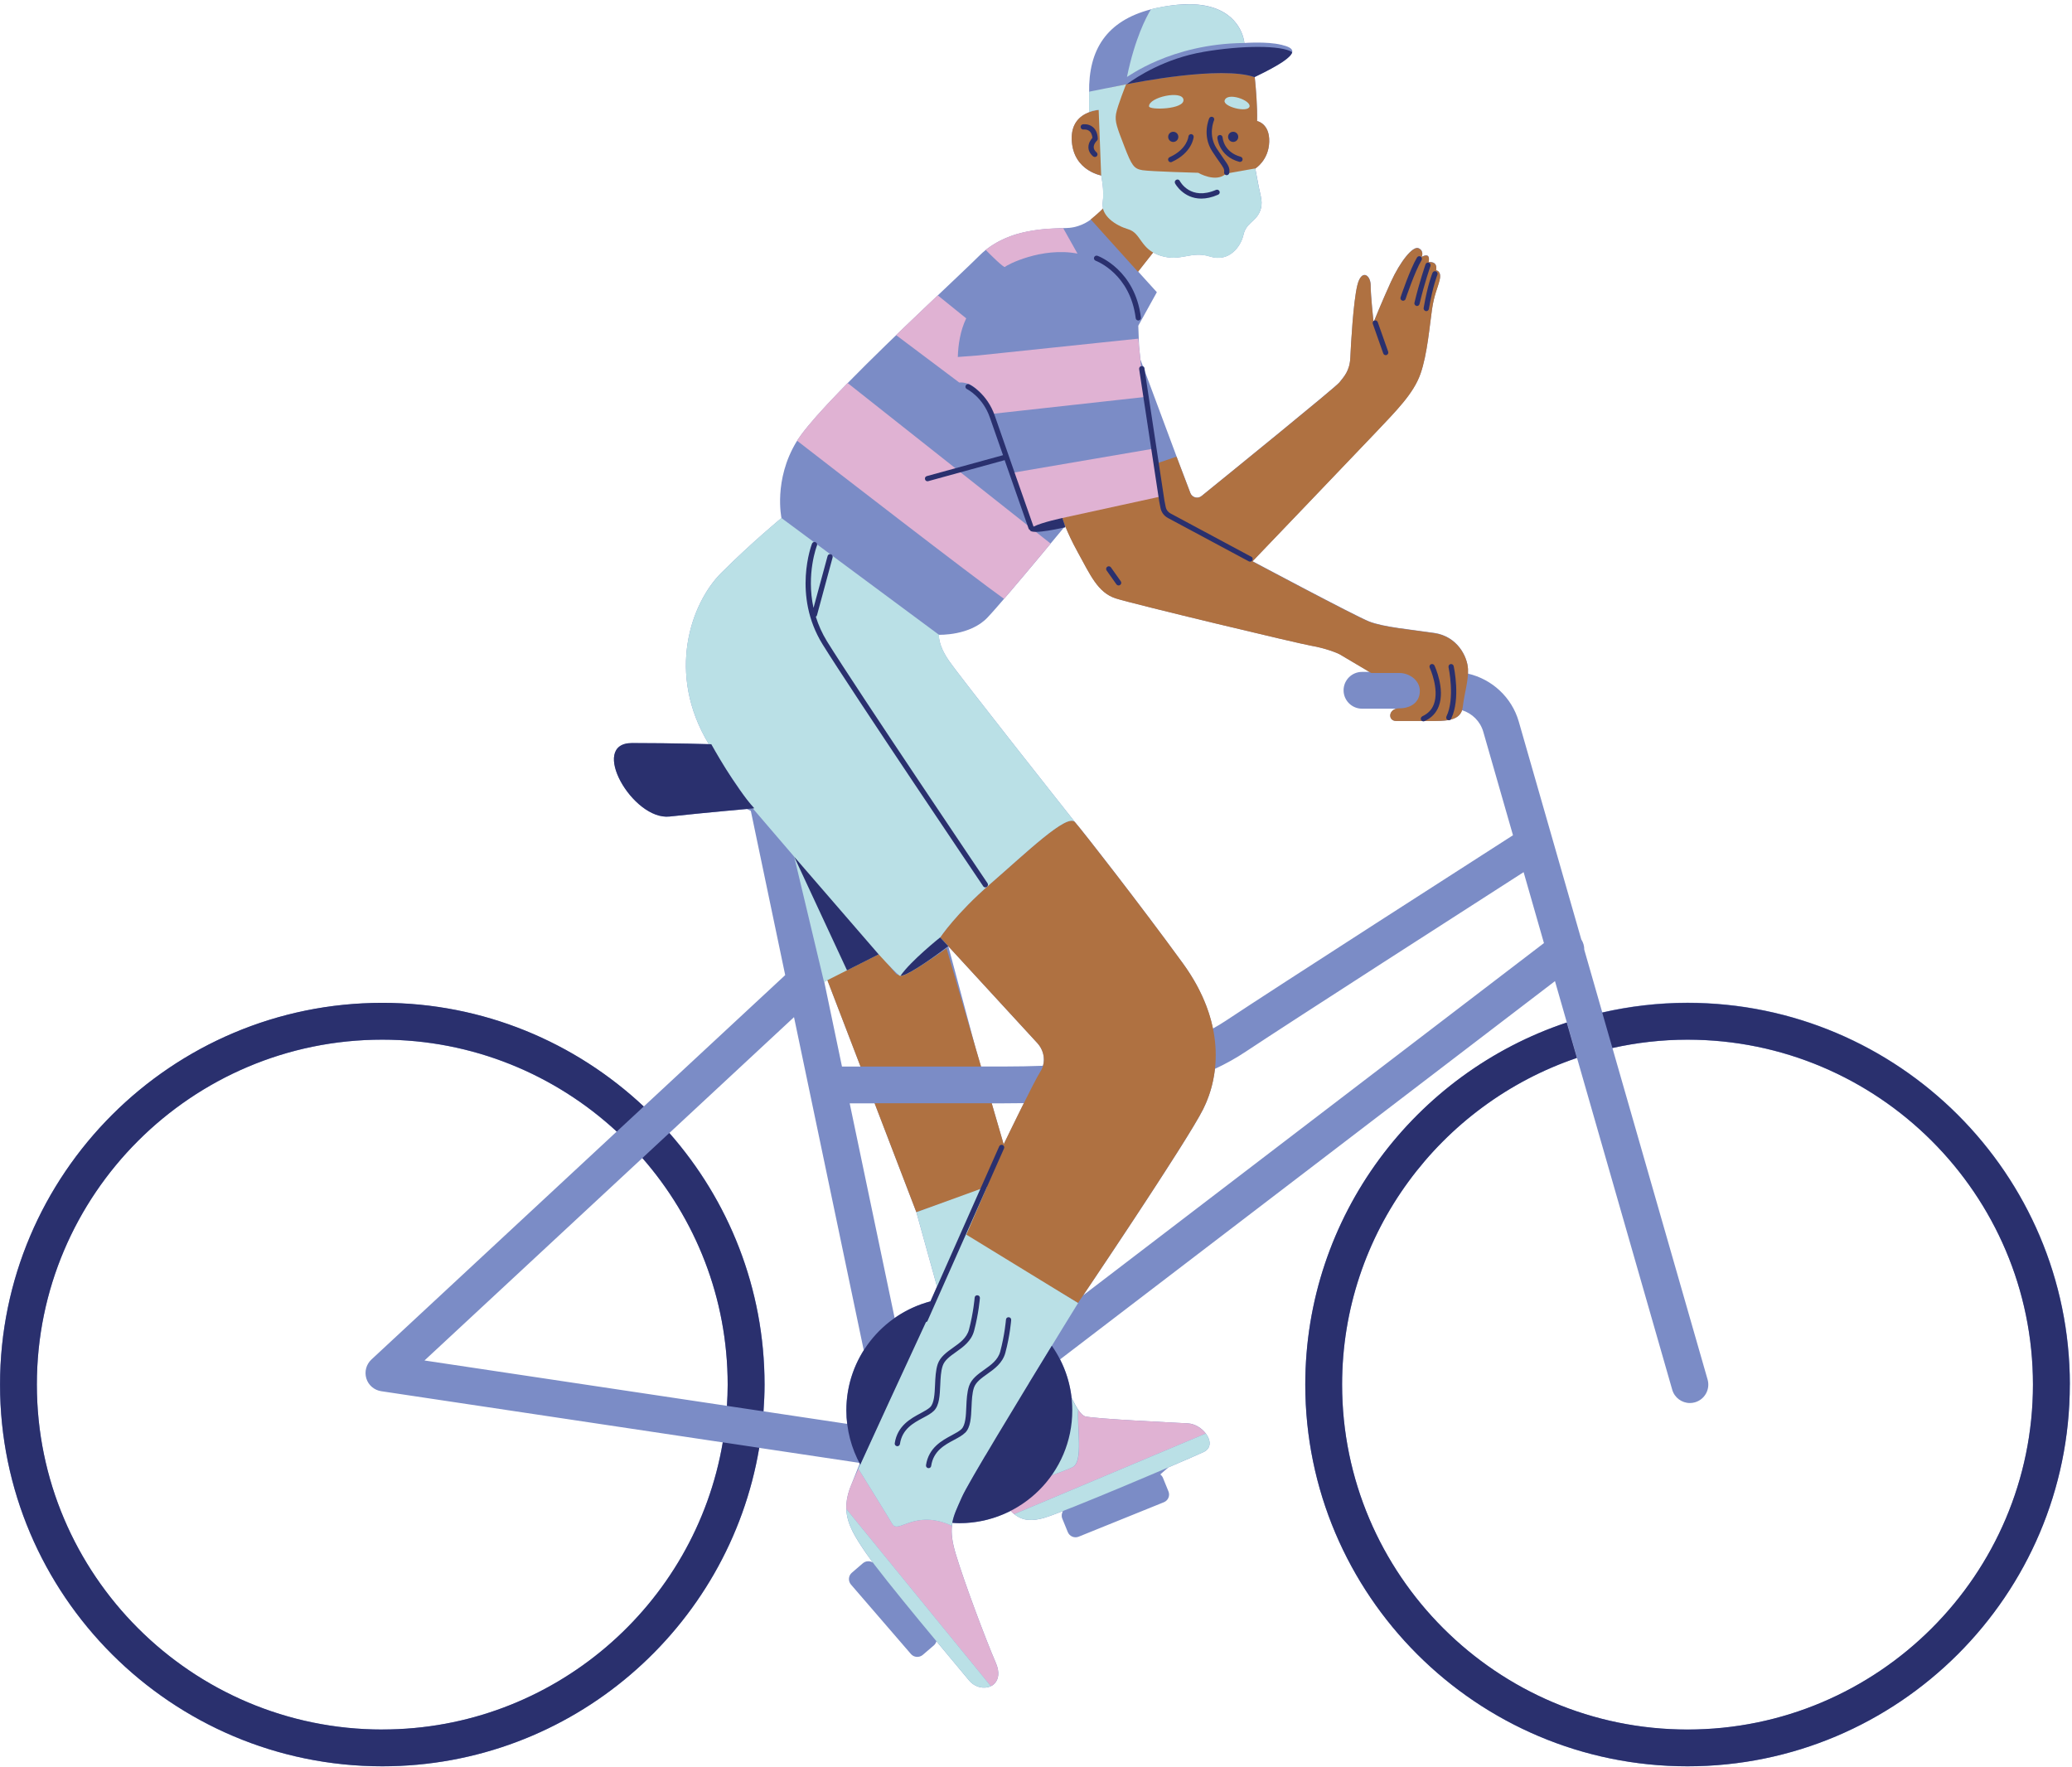
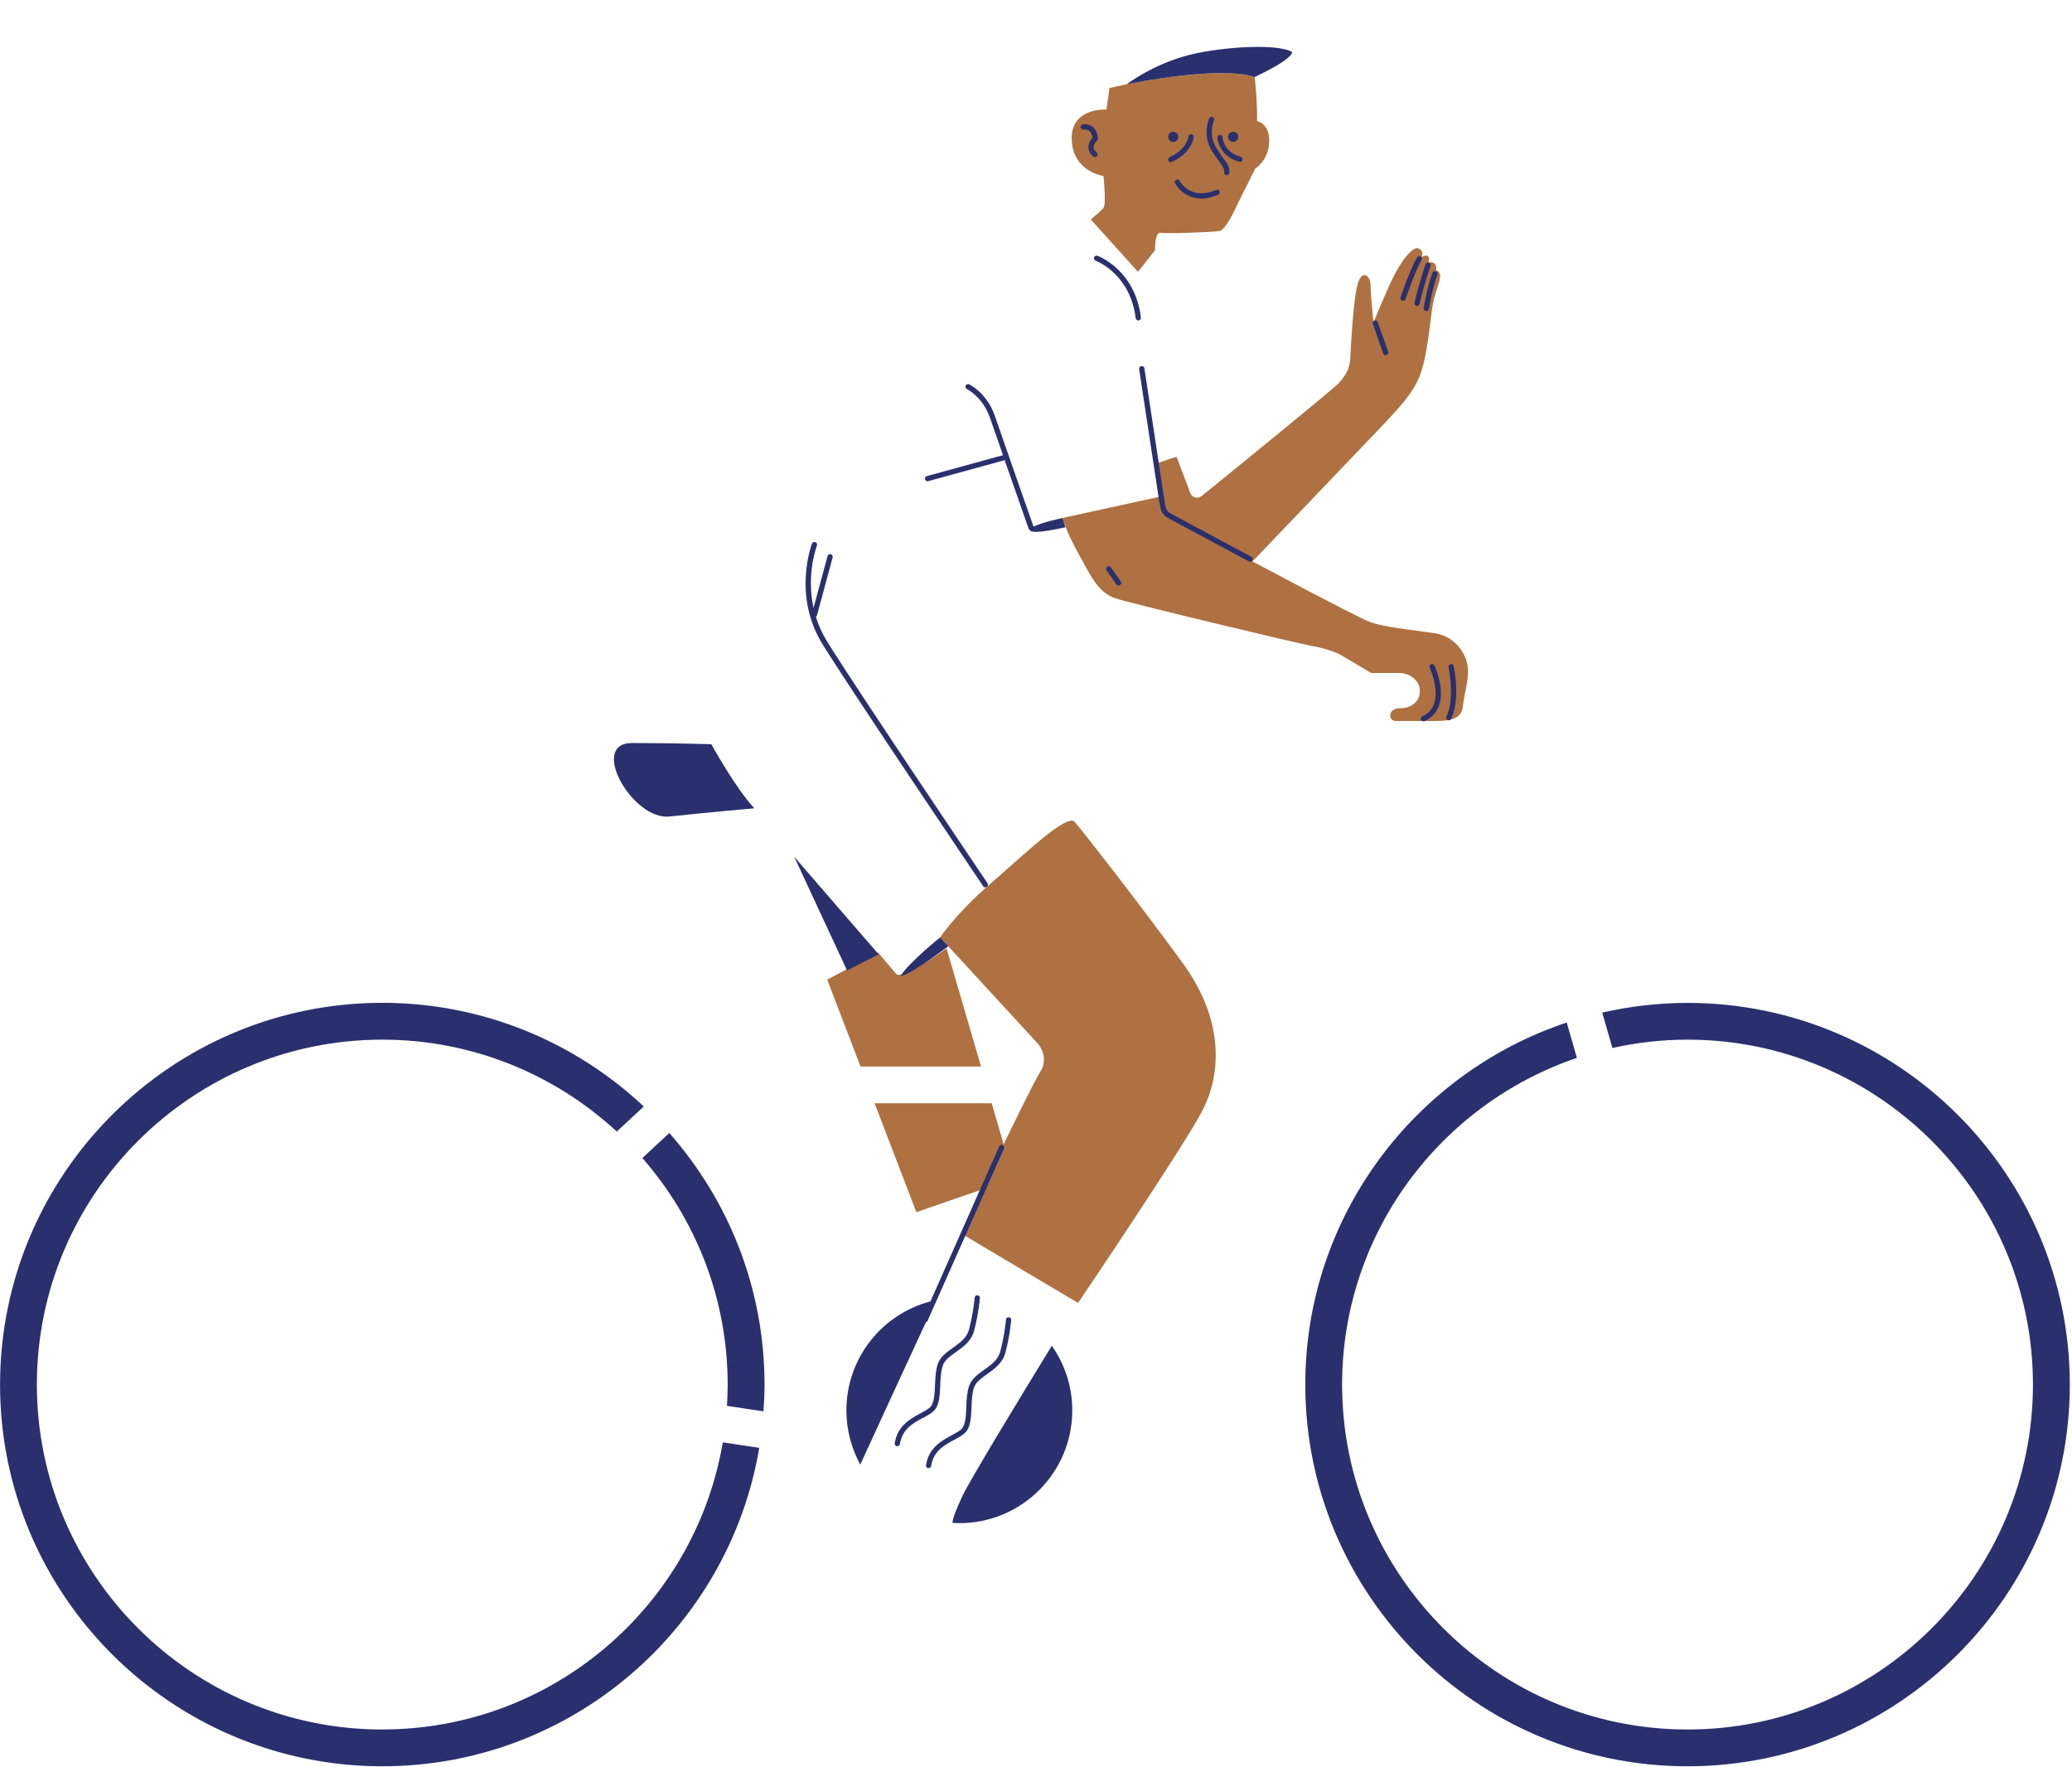
<svg xmlns="http://www.w3.org/2000/svg" width="489" height="417" viewBox="0 0 489 417" fill="none">
-   <path d="M488.48 326.78C488.48 376.45 448.01 416.86 398.26 416.86C348.51 416.86 308.05 376.45 308.05 326.78C308.05 287.05 333.94 253.28 369.75 241.33L372.15 249.68C339.97 260.58 316.74 291.01 316.74 326.78C316.74 371.67 353.32 408.19 398.27 408.19C443.22 408.19 479.79 371.67 479.79 326.78C479.79 281.89 443.21 245.38 398.27 245.38C392.18 245.38 386.24 246.07 380.54 247.34L403 325.58C403.66 327.89 402.32 330.29 400.02 330.95C399.62 331.07 399.21 331.12 398.82 331.12C396.93 331.12 395.19 329.87 394.65 327.97L366.98 231.55L250.19 320.82C251.59 323.57 252.52 326.6 252.89 329.81C253.42 330.92 253.96 331.96 254.5 332.75C255.08 333.59 255.64 334.16 256.16 334.28C258.82 334.89 276.67 335.71 280.36 335.92C282.01 336.01 283.63 337.05 284.58 338.31C285.76 339.87 285.97 341.78 284.05 342.69C283.04 343.16 279.85 344.56 275.72 346.32L273.83 347.97C274.1 348.18 274.33 348.45 274.47 348.8L275.76 351.97C276.18 352.99 275.68 354.14 274.66 354.54L254.58 362.66C253.56 363.08 252.41 362.58 252 361.57L250.71 358.41C250.46 357.79 250.55 357.15 250.87 356.62C248.74 357.45 247.12 358.03 246.32 358.26C243.84 358.93 241.55 359.09 239.38 357.35H239.36C239.08 357.12 238.79 356.86 238.51 356.56C234.87 358.42 230.78 359.48 226.42 359.48C225.86 359.48 225.32 359.44 224.77 359.4C224.73 359.63 224.69 359.84 224.67 360.08C224.47 361.85 224.7 363.9 225.6 366.86C227.64 373.62 232.56 386.73 235.03 392.46C235.99 394.69 235.66 396.33 234.75 397.29C234.64 397.41 234.53 397.52 234.4 397.62C234.23 397.75 234.07 397.85 233.87 397.94C233.87 397.94 233.87 397.94 233.85 397.94C232.31 398.69 230.1 398.28 228.66 396.54C227.61 395.27 224.59 391.66 221 387.34C220.9 387.71 220.69 388.06 220.38 388.33L217.78 390.56C216.95 391.26 215.69 391.18 214.98 390.35L200.83 373.96C200.12 373.13 200.21 371.87 201.04 371.17L203.63 368.94C204.32 368.35 205.29 368.31 206.01 368.79C205.37 367.94 204.85 367.21 204.45 366.64C201.83 362.8 199.87 359.76 199.73 356.15C199.71 355.73 199.73 355.29 199.76 354.84C199.87 353.43 200.25 351.93 200.97 350.26L202.9 345.41C202.87 345.35 202.84 345.3 202.82 345.24L179.18 341.7C172.03 384.29 134.88 416.86 90.23 416.86C40.47 416.86 0 376.45 0 326.78C0 277.11 40.47 236.69 90.22 236.69C114.07 236.69 135.78 246 151.92 261.15L185.31 230.13L177.2 191.38L176.26 190.93C172.77 191.24 164.69 191.98 158.04 192.71C149.29 193.67 138.89 175.38 149.15 175.38C157.83 175.38 165.22 175.58 167.29 175.63C157.15 158.89 163.11 142.33 170.2 135.23C177.59 127.86 184.43 122.26 184.43 122.26C184.43 122.26 182.5 113.25 187.98 104.24C188.23 103.82 188.57 103.34 188.93 102.84C188.95 102.81 188.97 102.78 188.99 102.75C189.93 101.46 191.19 99.93 192.7 98.22C192.73 98.18 192.77 98.15 192.8 98.11C194.32 96.4 196.09 94.5 198.02 92.5L198.1 92.42C198.74 91.76 199.39 91.08 200.06 90.4C211.28 78.94 226.47 64.99 231.2 60.27C231.67 59.8 232.15 59.38 232.64 58.98C233.05 58.65 233.47 58.34 233.9 58.06C234.1 57.93 234.3 57.81 234.49 57.69C234.74 57.53 235.01 57.37 235.27 57.22C235.49 57.1 235.7 56.98 235.92 56.87C236.17 56.74 236.44 56.62 236.69 56.5C236.9 56.41 237.12 56.3 237.34 56.2C237.61 56.08 237.9 55.98 238.18 55.87C238.38 55.79 238.57 55.71 238.77 55.64C239.22 55.48 239.67 55.33 240.12 55.21C240.32 55.15 240.53 55.1 240.73 55.05C241 54.97 241.29 54.91 241.57 54.84C241.78 54.79 242 54.74 242.21 54.7C242.48 54.64 242.74 54.59 242.99 54.55C243.2 54.51 243.41 54.47 243.62 54.44C243.89 54.39 244.16 54.35 244.43 54.32C244.61 54.29 244.79 54.27 244.96 54.24C245.38 54.19 245.8 54.14 246.2 54.1C246.32 54.1 246.43 54.08 246.55 54.07C246.86 54.04 247.16 54.02 247.45 54C247.61 53.98 247.76 53.97 247.92 53.97C248.17 53.97 248.4 53.94 248.63 53.93C248.77 53.93 248.91 53.93 249.05 53.91C249.3 53.91 249.54 53.89 249.77 53.88C249.86 53.88 249.97 53.86 250.06 53.86C250.37 53.86 250.66 53.84 250.93 53.84C251.52 53.82 252.03 53.81 252.4 53.77C255.4 53.49 257.45 51.79 257.45 51.79C257.45 51.79 259.54 50.08 260.33 49.19C260.23 48.76 260.19 48.3 260.25 47.82C260.66 44.75 259.9 41.48 259.9 41.48V41.44C258.22 41.05 253.17 39.33 252.94 32.95C252.75 27.71 256.69 26.32 259.16 25.96C258.82 25.99 258.02 26.07 257.07 26.47V21.82H257.04C256.86 11.79 261.12 4.93 271.65 2.2C272.35 2.02 273.07 1.85 273.83 1.72C274.11 1.66 274.4 1.6 274.7 1.55C275 1.5 275.29 1.46 275.6 1.41C276.32 1.3 277.07 1.2 277.84 1.13C289.44 0.03 292.57 5.93 293.4 8.73V8.75C293.46 8.95 293.51 9.14 293.55 9.31V9.33C293.58 9.5 293.62 9.64 293.63 9.75V9.78C293.66 9.9 293.66 9.98 293.67 10.04V10.06C293.67 10.11 293.67 10.15 293.67 10.15C293.67 10.15 298.94 9.74 302.35 10.56C303.92 10.93 305.18 11.4 304.96 12.32C304.86 12.74 304.49 13.23 303.7 13.86C303.7 13.86 303.68 13.86 303.67 13.88C303.55 13.97 303.42 14.07 303.29 14.18C303.26 14.2 303.23 14.23 303.21 14.25C303.09 14.33 302.97 14.43 302.83 14.51C302.79 14.54 302.74 14.58 302.69 14.61C302.57 14.69 302.44 14.78 302.31 14.86C302.25 14.9 302.17 14.94 302.11 14.98C301.98 15.06 301.85 15.15 301.7 15.23C301.62 15.28 301.55 15.32 301.46 15.37C301.32 15.45 301.18 15.54 301.03 15.62C300.95 15.67 300.84 15.73 300.76 15.78C300.61 15.86 300.45 15.96 300.29 16.03C300.18 16.09 300.08 16.15 299.97 16.21C299.81 16.29 299.63 16.4 299.44 16.5C299.33 16.56 299.22 16.62 299.11 16.66C298.92 16.76 298.71 16.87 298.52 16.97C298.4 17.03 298.29 17.09 298.17 17.15C297.95 17.27 297.71 17.38 297.47 17.5C297.36 17.55 297.26 17.61 297.15 17.66C296.79 17.84 296.43 18.02 296.06 18.19C296.08 18.17 296.1 18.16 296.12 18.16C296.42 21 296.76 25.13 296.67 28.57C296.67 28.57 299.68 29.11 299.54 33.48C299.4 37.86 296.26 39.76 296.26 39.76C296.26 39.76 296.43 40.57 296.95 43.44C297.46 46.31 298.28 47.84 297.26 50.09C296.23 52.34 294.08 52.65 293.46 55.41C292.85 58.17 290.08 61.97 285.56 60.53C281.04 59.11 278.69 61.87 273.87 60.33C273.21 60.13 272.65 59.86 272.15 59.58L268.6 64.08L273.02 68.96L268.64 76.88L268.82 81.67L269.14 84.83L269.73 86.42C269.91 86.51 270.04 86.67 270.07 86.88L270.21 87.69L277.67 107.72L280.94 116.34C281.35 117.41 282.69 117.77 283.57 117.05C290.52 111.42 315.15 91.41 316.09 90.25C317.18 88.88 318.55 87.51 318.69 84.37C318.83 81.23 319.38 71.27 320.34 67.31C321.3 63.35 323.49 64.85 323.49 67.31C323.49 69.46 324.01 74.49 324.14 75.76C324.2 75.7 324.27 75.66 324.34 75.62C324.86 74.35 326.47 70.43 328.27 66.49C330.45 61.71 333.47 57.89 334.83 58.57C336.19 59.25 335.51 60.61 335.51 60.61C335.51 60.61 337.7 59.24 337.16 61.85C337.16 61.85 339.34 61.44 338.93 63.76C338.93 63.76 340.3 63.9 339.75 66.08C339.2 68.26 338.51 69.35 337.97 72.91C337.43 76.46 336.88 83.56 335.23 88.2C333.59 92.84 329.63 96.8 324.71 101.99C319.79 107.18 295.6 132.44 295.6 132.44C295.6 132.44 319.67 145.27 323.08 146.64C326.5 148.01 333.06 148.56 338.52 149.37C343.99 150.19 346.31 154.97 346.45 157.84C346.47 158.21 346.47 158.6 346.45 158.98C352.11 160.28 356.78 164.56 358.43 170.28L373.19 221.71C373.67 222.45 373.9 223.29 373.89 224.12L378.14 238.93C384.62 237.45 391.35 236.64 398.27 236.64C448.04 236.67 488.51 277.08 488.51 326.75L488.48 326.78ZM194.53 231.72L198.71 251.71H203.09L195.27 231.33L194.53 231.72ZM170.57 340.41L89.97 328.33C88.32 328.08 86.95 326.92 86.46 325.33C85.97 323.73 86.43 322 87.65 320.86L145.54 267.06C131 253.61 111.55 245.37 90.21 245.37C45.25 245.37 8.69 281.9 8.69 326.77C8.69 371.64 45.26 408.18 90.21 408.18C130.52 408.18 164.05 378.84 170.57 340.42V340.41ZM171.74 326.78C171.74 306.32 164.13 287.63 151.61 273.3L154.07 271.01L100.18 321.08L171.56 331.78C171.68 330.13 171.74 328.46 171.74 326.78ZM203.85 318.67L187.39 240.05L157.98 267.39C171.95 283.26 180.45 304.03 180.45 326.78C180.45 328.9 180.35 331 180.2 333.08L199.93 336.04C199.8 335 199.73 333.93 199.73 332.86C199.73 327.64 201.24 322.78 203.84 318.67H203.85ZM221.13 303.61C218.36 293.67 216.27 286.09 216.27 286.09L206.42 260.39H200.53L211.14 311.06C213.67 309.29 216.52 307.94 219.58 307.13L221.14 303.6L221.13 303.61ZM241.64 260.35C240.1 260.38 238.52 260.39 236.92 260.39H234.05L236.87 270.08L237.05 269.7C237.05 269.7 239.37 264.87 241.63 260.35H241.64ZM244.85 246.21C243.63 244.88 229.1 229.08 223.8 223.31L230.25 247.37L231.51 251.7H236.9C240.12 251.7 243.19 251.64 246.13 251.53C246.72 249.57 246.06 247.54 244.84 246.2L244.85 246.21ZM253.67 193.99C255.52 196.1 269.05 213.44 279.17 227.37C283.09 232.76 285.27 237.95 286.26 242.74C287.27 242.16 288.27 241.59 289.2 240.96C301.18 232.99 349.15 202.2 357.07 197.12L350.06 172.7C349.35 170.23 347.42 168.35 345.05 167.61C344.63 168.88 343.62 169.53 342.29 169.84C342.19 169.91 342.07 169.96 341.94 169.96C341.91 169.96 341.88 169.94 341.86 169.94C340.5 170.19 338.89 170.15 337.3 170.15H336.22C336.22 170.15 336.2 170.15 336.19 170.18C336.11 170.21 336.02 170.22 335.93 170.22C335.85 170.22 335.76 170.19 335.68 170.14H329.51C327.69 170.14 327.6 167.77 329.51 167.25H321.44C319.04 167.25 317.09 165.31 317.09 162.91C317.09 160.51 319.04 158.57 321.44 158.57H323.2C321.75 157.71 316.82 154.79 316.24 154.44C315.55 154.04 312.68 152.94 309.54 152.4C306.39 151.86 267.56 142.57 263.32 141.21C259.08 139.84 257.3 135.61 254.43 130.42C252.9 127.66 251.95 125.51 251.4 124.12C251.38 124.14 251.36 124.16 251.35 124.19L251.42 124.42C251.42 124.42 251.3 124.45 251.1 124.49C248.49 127.64 242.79 134.51 238.3 139.77C238.27 139.79 238.26 139.82 238.24 139.84C236.06 142.38 234.18 144.56 233.08 145.71C228.98 150.09 221.6 149.81 221.6 149.81C221.6 149.81 221.25 152 223.92 155.89C226.6 159.79 250.59 190.1 253.67 193.99ZM364.38 222.58L359.58 205.83C347.4 213.65 305.13 240.8 294.02 248.18C291.76 249.69 289.32 251.05 286.73 252.26C286.32 255.87 285.3 259.1 283.95 261.78C280.52 268.65 260.81 298.03 255.66 305.68L364.38 222.57V222.58Z" fill="#7B8CC6" />
-   <path d="M236.969 141.34C229.129 135.75 196.839 110.78 188.109 104.01C190.019 100.98 194.549 95.99 200.039 90.39L247.959 128.29C244.689 132.21 240.289 137.46 236.959 141.34H236.969ZM242.939 124.29L245.539 124.43L274.199 118.23L272.339 105.87L238.839 111.6L242.929 124.3L242.939 124.29ZM237.199 62.99C237.479 62.58 245.809 58.22 254.289 59.85L250.919 53.84C247.019 53.94 238.779 54.03 232.629 58.98C233.699 60.07 236.969 63.34 237.199 62.99ZM231.319 92.75C233.639 95.62 234.189 97.67 234.189 97.67L270.009 93.71L268.639 79.92L230.899 83.88L226.049 84.25C226.129 81.44 226.609 78.08 228.029 75.13L221.299 69.69C218.309 72.53 214.959 75.72 211.549 79L211.489 79.09L226.389 90.28C226.389 90.28 228.989 89.86 231.319 92.73V92.75ZM225.579 366.85C224.679 363.9 224.449 361.85 224.649 360.07C215.799 356.07 212.019 362.1 210.609 359.69C209.469 357.72 204.519 349.76 202.579 346.63C201.829 348.3 201.269 349.56 200.969 350.26C200.039 352.48 199.669 354.39 199.739 356.15L233.839 397.95C235.369 397.21 236.239 395.31 235.019 392.45C232.549 386.72 227.629 373.61 225.589 366.85H225.579ZM280.339 335.92C276.649 335.72 258.799 334.89 256.139 334.28C255.619 334.16 255.049 333.59 254.489 332.75C254.179 336.93 255.689 344.76 253.279 346.16C251.289 347.33 239.919 350.93 235.749 352.24C236.919 354.75 238.129 356.36 239.359 357.35L284.569 338.32C283.599 337.06 281.989 336.02 280.349 335.93L280.339 335.92Z" fill="#E0B2D3" />
  <path d="M345.209 166.89C344.799 170.3 340.969 170.16 337.279 170.16H329.489C327.449 170.16 327.569 167.16 330.309 167.16C333.049 167.16 335.089 165.66 335.089 163.06C335.089 160.46 332.489 158.83 330.309 158.83H323.599C323.599 158.83 316.899 154.87 316.219 154.46C315.529 154.05 312.659 152.96 309.519 152.42C306.369 151.88 267.539 142.58 263.299 141.23C259.059 139.86 257.279 135.63 254.409 130.44C251.539 125.25 250.719 122.25 250.719 122.25L273.829 117.2L272.459 109.55L277.659 107.77L280.929 116.39C281.339 117.45 282.669 117.81 283.559 117.09C290.499 111.47 315.139 91.46 316.079 90.3C317.169 88.93 318.539 87.56 318.679 84.42C318.819 81.28 319.369 71.31 320.329 67.36C321.289 63.4 323.469 64.9 323.469 67.36C323.469 69.82 324.159 76.1 324.159 76.1C324.159 76.1 326.079 71.32 328.259 66.54C330.449 61.77 333.459 57.94 334.819 58.63C336.189 59.31 335.509 60.67 335.509 60.67C335.509 60.67 337.689 59.3 337.149 61.9C337.149 61.9 339.339 61.49 338.929 63.82C338.929 63.82 340.299 63.96 339.749 66.14C339.209 68.33 338.509 69.42 337.969 72.98C337.429 76.54 336.879 83.63 335.229 88.27C333.589 92.91 329.619 96.86 324.709 102.05C319.779 107.25 295.589 132.5 295.589 132.5C295.589 132.5 319.659 145.33 323.069 146.7C326.499 148.06 333.049 148.61 338.519 149.43C343.989 150.25 346.309 155.03 346.449 157.9C346.579 160.75 345.619 163.47 345.209 166.89ZM260.429 41.55C260.429 41.55 261.119 48.24 260.429 49.06C259.749 49.88 257.429 51.79 257.429 51.79L268.569 64.15L272.599 59.03C272.599 59.03 272.459 54.65 273.969 54.93C275.469 55.2 286.139 54.79 287.779 54.52C289.429 54.24 292.019 48.24 292.019 48.24L296.259 39.77C296.259 39.77 299.409 37.85 299.539 33.49C299.679 29.11 296.669 28.57 296.669 28.57C296.749 25.14 296.419 21.01 296.119 18.17C296.099 18.17 296.079 18.19 296.059 18.2C287.779 15.34 265.779 19.9 265.779 19.9L261.849 20.77L261.129 25.85C261.129 25.85 252.649 25.31 252.929 32.95C253.189 40.59 260.439 41.53 260.439 41.53L260.429 41.55ZM253.669 193.99C251.819 191.88 241.979 201.43 233.769 208.53C225.569 215.63 221.879 221.23 221.879 221.23C221.879 221.23 243.339 244.57 244.849 246.21C246.349 247.85 247.029 250.59 245.529 252.9C244.029 255.22 237.049 269.69 237.049 269.69L236.869 270.06L234.049 260.37H206.409L216.259 286.07L231.969 280.65L227.069 291.25L254.419 307.5C254.419 307.5 279.989 269.68 283.949 261.76C287.919 253.85 289.279 241.29 279.169 227.35C269.049 213.45 255.509 196.12 253.669 194V193.99ZM223.379 223.83C223.379 223.83 212.919 231.48 211.489 229.84C210.059 228.19 207.249 224.79 207.249 224.79L195.219 231.2L203.089 251.71H231.529L223.389 223.83H223.379Z" fill="#AF7141" />
-   <path d="M297.261 50.12C296.231 52.37 294.081 52.67 293.461 55.44C292.851 58.2 290.081 62 285.561 60.56C281.051 59.13 278.691 61.89 273.871 60.35C269.051 58.82 269.371 55.03 266.281 54.11C263.211 53.19 259.821 50.9 260.231 47.83C260.641 44.76 259.881 41.48 259.881 41.48L259.291 25.94C259.291 25.94 258.261 25.94 257.041 26.46V21.64L265.761 19.9C265.761 19.9 263.711 25.02 263.391 26.86C263.081 28.7 263.601 30.03 265.341 34.53C267.081 39.04 267.591 39.85 269.651 40.17C271.691 40.48 282.781 40.78 282.781 40.78C282.781 40.78 286.981 43.24 289.341 40.98L296.241 39.75C296.241 39.75 296.411 40.56 296.931 43.43C297.451 46.32 298.271 47.85 297.241 50.1L297.261 50.12ZM212.241 230.24C213.081 230.83 217.821 227.82 223.811 223.33C222.611 222.03 221.891 221.24 221.891 221.24C221.891 221.24 225.581 215.64 233.781 208.54C241.981 201.44 251.831 191.88 253.681 194C250.611 190.11 226.611 159.8 223.941 155.91C221.271 152.02 221.621 149.83 221.621 149.83L184.421 122.25C184.421 122.25 177.581 127.85 170.201 135.22C162.821 142.6 156.671 160.2 168.561 177.61C170.831 180.93 177.631 190.75 177.631 190.75L187.431 202.18L194.471 231.73L207.371 225.23C209.911 228.01 211.691 229.83 212.251 230.23L212.241 230.24ZM271.171 25.1C271.201 26.03 279.581 25.85 279.301 23.53C279.041 21.21 271.101 22.92 271.171 25.1ZM289.011 23.74C288.641 25.2 294.471 26.67 294.891 25.16C295.311 23.67 289.561 21.62 289.011 23.74ZM280.821 1.02C279.981 1.05 279.171 1.08 278.391 1.1C278.191 1.12 278.011 1.12 277.801 1.14C275.531 1.35 273.491 1.72 271.631 2.2C270.491 4.06 267.851 9.06 265.971 18.14C265.921 18.38 276.161 10.3 293.661 10.15C293.681 10.15 293.021 1.15 280.831 1.02H280.821ZM199.731 356.14C199.701 355.29 199.761 354.4 199.941 353.47C199.761 354.4 199.691 355.29 199.731 356.14ZM204.451 366.63C208.341 372.36 225.781 393.06 228.651 396.53C230.081 398.28 232.301 398.68 233.841 397.93L199.741 356.13C199.871 359.76 201.831 362.78 204.461 366.63H204.451ZM234.841 397.17C234.561 397.48 234.221 397.75 233.861 397.93C234.241 397.74 234.561 397.48 234.841 397.17ZM254.461 332.75C252.091 329.27 249.561 321.18 249.561 321.18L242.761 326.56C248.881 316.51 254.431 307.53 254.431 307.53L228.061 291.38L232.961 280.02L216.281 286.09C216.281 286.09 218.571 294.43 221.551 305.09C214.211 321.07 202.881 345.77 200.961 350.27C201.271 349.55 201.831 348.29 202.571 346.63C204.511 349.76 209.461 357.73 210.601 359.69C212.001 362.1 215.801 356.07 224.641 360.08C224.891 357.8 225.851 355.99 227.011 353.34C227.551 352.09 229.711 348.32 232.591 343.46C233.231 345.54 233.781 347.23 234.181 348.42C234.691 349.89 235.211 351.14 235.721 352.24C239.901 350.94 251.251 347.34 253.241 346.18C255.651 344.76 254.151 336.93 254.451 332.75H254.461ZM236.011 352.81C236.191 353.17 236.371 353.51 236.541 353.83C236.361 353.51 236.181 353.17 236.011 352.81ZM236.011 352.81C235.981 352.72 235.931 352.63 235.881 352.54C235.921 352.64 235.961 352.73 236.011 352.81ZM235.731 352.23C235.771 352.34 235.821 352.44 235.881 352.55C235.831 352.44 235.791 352.33 235.731 352.23ZM237.321 355.06C237.121 354.75 236.911 354.44 236.711 354.09C236.911 354.44 237.121 354.76 237.321 355.06ZM237.321 355.06C237.381 355.15 237.441 355.23 237.501 355.31C237.441 355.23 237.381 355.16 237.321 355.06ZM239.351 357.34C241.531 359.08 243.811 358.92 246.301 358.25C250.801 357.02 280.541 344.32 284.041 342.69C285.971 341.78 285.751 339.87 284.571 338.31L239.361 357.34H239.351ZM237.931 355.9C237.781 355.71 237.631 355.52 237.481 355.31C237.631 355.52 237.781 355.72 237.931 355.9ZM238.781 356.84C238.921 356.98 239.071 357.1 239.211 357.22C239.071 357.1 238.921 356.97 238.781 356.84ZM239.341 357.34C239.341 357.34 239.261 357.26 239.211 357.22C239.251 357.26 239.301 357.3 239.341 357.34ZM238.151 356.15C238.291 356.31 238.431 356.47 238.571 356.62C238.431 356.48 238.291 356.31 238.151 356.15Z" fill="#BAE0E6" />
  <path d="M157.962 267.39C171.932 283.26 180.432 304.03 180.432 326.78C180.432 328.9 180.332 331 180.182 333.08L171.562 331.79C171.662 330.13 171.732 328.47 171.732 326.78C171.732 306.32 164.122 287.63 151.602 273.3L157.962 267.39ZM90.222 408.17C45.262 408.17 8.702 371.65 8.702 326.76C8.702 281.87 45.272 245.36 90.222 245.36C111.562 245.36 131.002 253.6 145.562 267.05L151.932 261.13C135.782 245.98 114.072 236.67 90.232 236.67C40.482 236.67 0.012 277.09 0.012 326.77C0.012 376.45 40.482 416.85 90.232 416.85C134.882 416.85 172.032 384.28 179.182 341.69L170.582 340.4C164.062 378.82 130.532 408.16 90.232 408.16L90.222 408.17ZM398.262 236.69C391.352 236.69 384.612 237.5 378.132 238.98L380.532 247.33C386.252 246.06 392.172 245.36 398.262 245.36C443.222 245.36 479.782 281.89 479.782 326.76C479.782 371.63 443.212 408.17 398.262 408.17C353.312 408.17 316.742 371.65 316.742 326.76C316.742 291 339.982 260.57 372.152 249.67L369.752 241.32C333.942 253.26 308.052 287.04 308.052 326.76C308.052 376.44 348.512 416.85 398.262 416.85C448.012 416.85 488.482 376.44 488.482 326.76C488.482 277.1 448.022 236.69 398.272 236.69H398.262ZM291.032 33.5C291.692 33.5 292.232 32.97 292.232 32.3C292.232 31.63 291.702 31.1 291.032 31.1C290.362 31.1 289.832 31.63 289.832 32.3C289.832 32.97 290.372 33.5 291.032 33.5ZM276.892 33.5C277.552 33.5 278.092 32.97 278.092 32.3C278.092 31.63 277.562 31.1 276.892 31.1C276.222 31.1 275.692 31.63 275.692 32.3C275.692 32.97 276.222 33.5 276.892 33.5ZM275.742 37.92C275.842 38.15 276.062 38.28 276.302 38.28C276.392 38.28 276.482 38.26 276.552 38.22C281.332 36.05 281.692 32.47 281.712 32.32C281.742 31.99 281.482 31.69 281.142 31.65C280.822 31.63 280.502 31.88 280.472 32.21C280.472 32.33 280.132 35.25 276.042 37.09C275.722 37.23 275.582 37.61 275.732 37.91L275.742 37.92ZM287.892 31.85C287.542 31.88 287.292 32.16 287.302 32.5C287.302 32.54 287.592 36.86 292.472 38.19C292.532 38.21 292.582 38.21 292.642 38.21C292.912 38.21 293.172 38.03 293.242 37.75C293.322 37.43 293.132 37.08 292.812 37C288.822 35.91 288.552 32.61 288.542 32.44C288.512 32.09 288.222 31.85 287.882 31.85H287.892ZM286.202 27.61C285.882 27.47 285.512 27.61 285.382 27.92C285.312 28.09 283.632 31.96 286.112 35.75C286.772 36.77 287.312 37.53 287.732 38.13C288.792 39.62 288.992 39.94 288.892 40.64C288.842 40.98 289.072 41.29 289.422 41.34C289.452 41.34 289.482 41.34 289.502 41.34C289.812 41.34 290.062 41.12 290.112 40.81C290.302 39.59 289.852 38.94 288.742 37.4C288.332 36.81 287.802 36.05 287.152 35.06C285.042 31.85 286.452 28.56 286.512 28.41C286.652 28.1 286.512 27.73 286.202 27.6V27.61ZM278.432 42.69C278.272 42.39 277.902 42.27 277.592 42.44C277.282 42.6 277.162 42.97 277.322 43.28C277.342 43.33 279.242 46.87 283.512 46.87C284.652 46.87 285.982 46.61 287.482 45.95C287.802 45.81 287.952 45.45 287.812 45.14C287.672 44.83 287.302 44.68 286.992 44.81C280.992 47.41 278.532 42.9 278.432 42.7V42.69ZM258.862 36.84C259.092 36.59 259.062 36.19 258.802 35.97C258.342 35.57 258.132 35.18 258.122 34.74C258.102 33.93 258.872 33.21 258.872 33.21C259.012 33.08 259.082 32.9 259.082 32.73C259.032 31.5 258.632 30.58 257.912 29.98C256.892 29.14 255.612 29.33 255.562 29.34C255.222 29.38 254.992 29.7 255.042 30.04C255.092 30.38 255.402 30.62 255.742 30.57C255.742 30.57 256.542 30.46 257.122 30.95C257.512 31.28 257.732 31.8 257.822 32.52C257.472 32.91 256.862 33.73 256.872 34.75C256.872 35.56 257.252 36.28 257.972 36.9C258.092 37 258.242 37.05 258.382 37.05C258.552 37.05 258.732 36.99 258.852 36.85L258.862 36.84ZM283.962 12.26C274.972 13.8 268.402 18.07 265.922 19.88C267.722 19.52 288.162 15.45 296.072 18.2C302.412 15.17 304.722 13.41 304.972 12.31C302.432 10.66 293.172 10.67 283.962 12.25V12.26ZM326.452 83.4C326.532 83.65 326.772 83.82 327.042 83.82C327.112 83.82 327.182 83.82 327.242 83.78C327.562 83.66 327.732 83.32 327.612 82.99L325.152 76.02C325.032 75.7 324.682 75.53 324.362 75.65C324.032 75.77 323.872 76.12 323.992 76.44L326.452 83.41V83.4ZM330.932 70.95C331.002 70.98 331.062 70.98 331.132 70.98C331.392 70.98 331.642 70.81 331.722 70.56C331.742 70.49 333.912 64.04 335.492 61.4C335.672 61.1 335.572 60.73 335.282 60.55C334.992 60.37 334.602 60.47 334.422 60.76C332.772 63.52 330.632 69.9 330.542 70.16C330.422 70.48 330.602 70.84 330.932 70.94V70.95ZM334.272 72.2C334.322 72.2 334.362 72.22 334.412 72.22C334.692 72.22 334.942 72.03 335.012 71.75C336.212 66.65 337.582 62.84 337.592 62.8C337.712 62.48 337.552 62.12 337.222 62.01C336.902 61.89 336.542 62.06 336.432 62.38C336.432 62.42 335.042 66.3 333.812 71.46C333.732 71.77 333.942 72.11 334.282 72.19L334.272 72.2ZM336.502 73.43C336.502 73.43 336.572 73.43 336.612 73.43C336.912 73.43 337.172 73.21 337.222 72.91C338.152 67.47 339.222 64.88 339.232 64.85C339.362 64.54 339.202 64.17 338.892 64.04C338.582 63.91 338.212 64.06 338.082 64.38C338.032 64.48 336.942 67.1 335.982 72.71C335.942 73.03 336.162 73.35 336.502 73.41V73.43ZM335.672 169.06C335.362 169.2 335.222 169.56 335.362 169.87C335.462 170.1 335.682 170.23 335.922 170.23C336.012 170.23 336.092 170.21 336.182 170.19C337.822 169.46 338.952 168.27 339.562 166.66C341.092 162.61 338.652 157.3 338.542 157.07C338.402 156.76 338.032 156.63 337.722 156.76C337.412 156.9 337.282 157.27 337.412 157.57C337.442 157.62 339.732 162.65 338.392 166.21C337.912 167.5 336.982 168.45 335.672 169.04V169.06ZM341.652 169.91C341.742 169.95 341.832 169.97 341.922 169.97C342.152 169.97 342.382 169.84 342.482 169.62C344.742 164.97 343.142 157.52 343.072 157.2C343.002 156.87 342.672 156.66 342.332 156.73C341.992 156.8 341.792 157.14 341.862 157.48C341.882 157.55 343.432 164.83 341.362 169.09C341.222 169.39 341.342 169.76 341.652 169.91ZM295.322 131.4L276.242 121.17C275.652 120.86 275.232 120.3 275.112 119.66L274.812 118.14L270.082 86.93C270.032 86.58 269.692 86.35 269.372 86.4C269.032 86.45 268.792 86.76 268.842 87.11L273.582 118.34L273.882 119.88C274.082 120.9 274.722 121.76 275.642 122.25L294.722 132.48C294.802 132.53 294.922 132.55 295.022 132.55C295.232 132.55 295.452 132.43 295.572 132.23C295.722 131.92 295.622 131.53 295.322 131.38V131.4ZM262.182 133.9C261.982 133.62 261.592 133.56 261.312 133.76C261.032 133.96 260.962 134.35 261.162 134.63L263.482 137.91C263.602 138.07 263.802 138.17 264.002 138.17C264.132 138.17 264.252 138.13 264.362 138.05C264.642 137.85 264.712 137.46 264.502 137.18L262.182 133.9ZM269.262 74.93C267.872 63.76 259.382 60.5 259.022 60.37C258.702 60.25 258.332 60.4 258.212 60.73C258.092 61.05 258.262 61.41 258.572 61.53C258.912 61.66 266.722 64.68 268.032 75.09C268.062 75.4 268.342 75.63 268.642 75.63H268.722C269.072 75.58 269.312 75.27 269.262 74.93ZM218.872 113.58C218.932 113.58 218.982 113.58 219.042 113.56L236.952 108.64C237.002 108.64 237.042 108.6 237.092 108.57C239.712 116.07 242.722 124.62 242.762 124.77C242.822 124.92 242.942 125.03 243.082 125.1C243.352 126.35 251.422 124.43 251.422 124.43L250.742 122.25C250.742 122.25 245.902 123.26 243.922 124.29C243.402 122.82 236.482 103.12 234.792 98.16C232.952 92.79 228.902 90.79 228.732 90.7C228.422 90.56 228.052 90.68 227.912 90.99C227.762 91.3 227.882 91.67 228.192 91.82C228.232 91.84 231.942 93.68 233.622 98.56C234.212 100.25 235.382 103.64 236.722 107.44H236.652L218.742 112.36C218.402 112.44 218.212 112.79 218.312 113.12C218.372 113.4 218.622 113.58 218.892 113.58H218.872ZM232.032 209.15C232.152 209.33 232.342 209.43 232.542 209.43C232.662 209.43 232.782 209.4 232.892 209.32C233.182 209.12 233.252 208.73 233.062 208.45C232.752 207.99 202.222 162.72 195.202 151.4C193.992 149.43 193.132 147.47 192.542 145.55C192.682 145.47 192.772 145.35 192.812 145.2L196.502 131.55C196.582 131.22 196.392 130.88 196.062 130.8C195.732 130.7 195.392 130.9 195.312 131.23L191.992 143.47C190.232 135.46 192.762 128.84 192.802 128.76C192.932 128.45 192.772 128.07 192.442 127.95C192.112 127.83 191.752 127.98 191.632 128.31C191.582 128.43 186.952 140.48 194.142 152.08C201.192 163.43 231.732 208.71 232.042 209.16L232.032 209.15ZM212.522 230.3C213.842 230.33 218.282 227.46 223.812 223.31L221.952 221.29L221.892 221.22C221.892 221.22 214.902 226.8 212.522 230.29V230.3ZM207.372 225.24L187.432 202.19L199.902 229.01L207.372 225.24ZM158.022 192.7C166.772 191.74 178.022 190.76 178.022 190.76C173.542 185.95 167.872 175.64 167.872 175.64C167.872 175.64 159.392 175.36 149.142 175.36C138.892 175.36 149.282 193.66 158.022 192.7ZM227.012 353.33C225.972 355.71 225.092 357.42 224.752 359.39C225.302 359.42 225.842 359.47 226.402 359.47C241.132 359.47 253.062 347.55 253.062 332.86C253.062 327.18 251.272 321.93 248.232 317.6C240.582 330.09 228.402 350.12 227.012 353.33ZM218.902 311.73L236.952 271.05C237.092 270.73 236.952 270.36 236.642 270.23C236.322 270.09 235.952 270.23 235.822 270.54L219.592 307.13C208.182 310.14 199.752 320.5 199.752 332.85C199.752 337.49 200.952 341.85 203.032 345.65C206.402 338.22 212.882 324.24 218.522 312.04C218.692 311.98 218.842 311.9 218.912 311.73H218.902ZM221.902 326.9C221.972 325.28 222.042 323.61 222.482 322.33C222.922 321 224.232 320.07 225.612 319.09C227.312 317.89 229.232 316.51 229.882 314.1C230.972 310 231.252 306.49 231.262 306.35C231.292 306 231.032 305.71 230.682 305.69C230.322 305.66 230.042 305.91 230.022 306.26C230.022 306.3 229.732 309.8 228.682 313.79C228.152 315.77 226.492 316.95 224.892 318.08C223.412 319.14 221.882 320.23 221.302 321.94C220.822 323.4 220.742 325.15 220.672 326.86C220.582 328.96 220.472 331.14 219.542 332.08C219.032 332.58 218.212 333.01 217.272 333.53C214.952 334.77 211.792 336.46 211.162 340.61C211.112 340.95 211.352 341.26 211.692 341.31C211.722 341.31 211.752 341.31 211.782 341.31C212.092 341.31 212.342 341.1 212.392 340.78C212.922 337.25 215.542 335.84 217.852 334.61C218.852 334.08 219.792 333.58 220.422 332.94C221.692 331.66 221.792 329.34 221.902 326.89V326.9ZM227.792 338.13C229.072 336.85 229.172 334.54 229.282 332.08C229.352 330.46 229.422 328.79 229.852 327.51C230.302 326.18 231.612 325.25 232.992 324.27C234.692 323.07 236.602 321.69 237.262 319.28C238.362 315.18 238.632 311.67 238.642 311.53C238.672 311.18 238.422 310.89 238.072 310.87C237.722 310.84 237.432 311.09 237.412 311.44C237.412 311.48 237.122 314.98 236.062 318.97C235.532 320.95 233.882 322.13 232.282 323.26C230.802 324.32 229.262 325.41 228.692 327.13C228.212 328.58 228.122 330.34 228.052 332.04C227.972 334.14 227.862 336.32 226.922 337.26C226.422 337.76 225.602 338.19 224.652 338.71C222.332 339.95 219.162 341.64 218.542 345.79C218.492 346.13 218.732 346.44 219.072 346.49C219.102 346.49 219.132 346.49 219.152 346.49C219.462 346.49 219.722 346.28 219.762 345.96C220.292 342.42 222.912 341.02 225.232 339.79C226.212 339.26 227.152 338.76 227.782 338.12L227.792 338.13Z" fill="#2A306E" />
</svg>